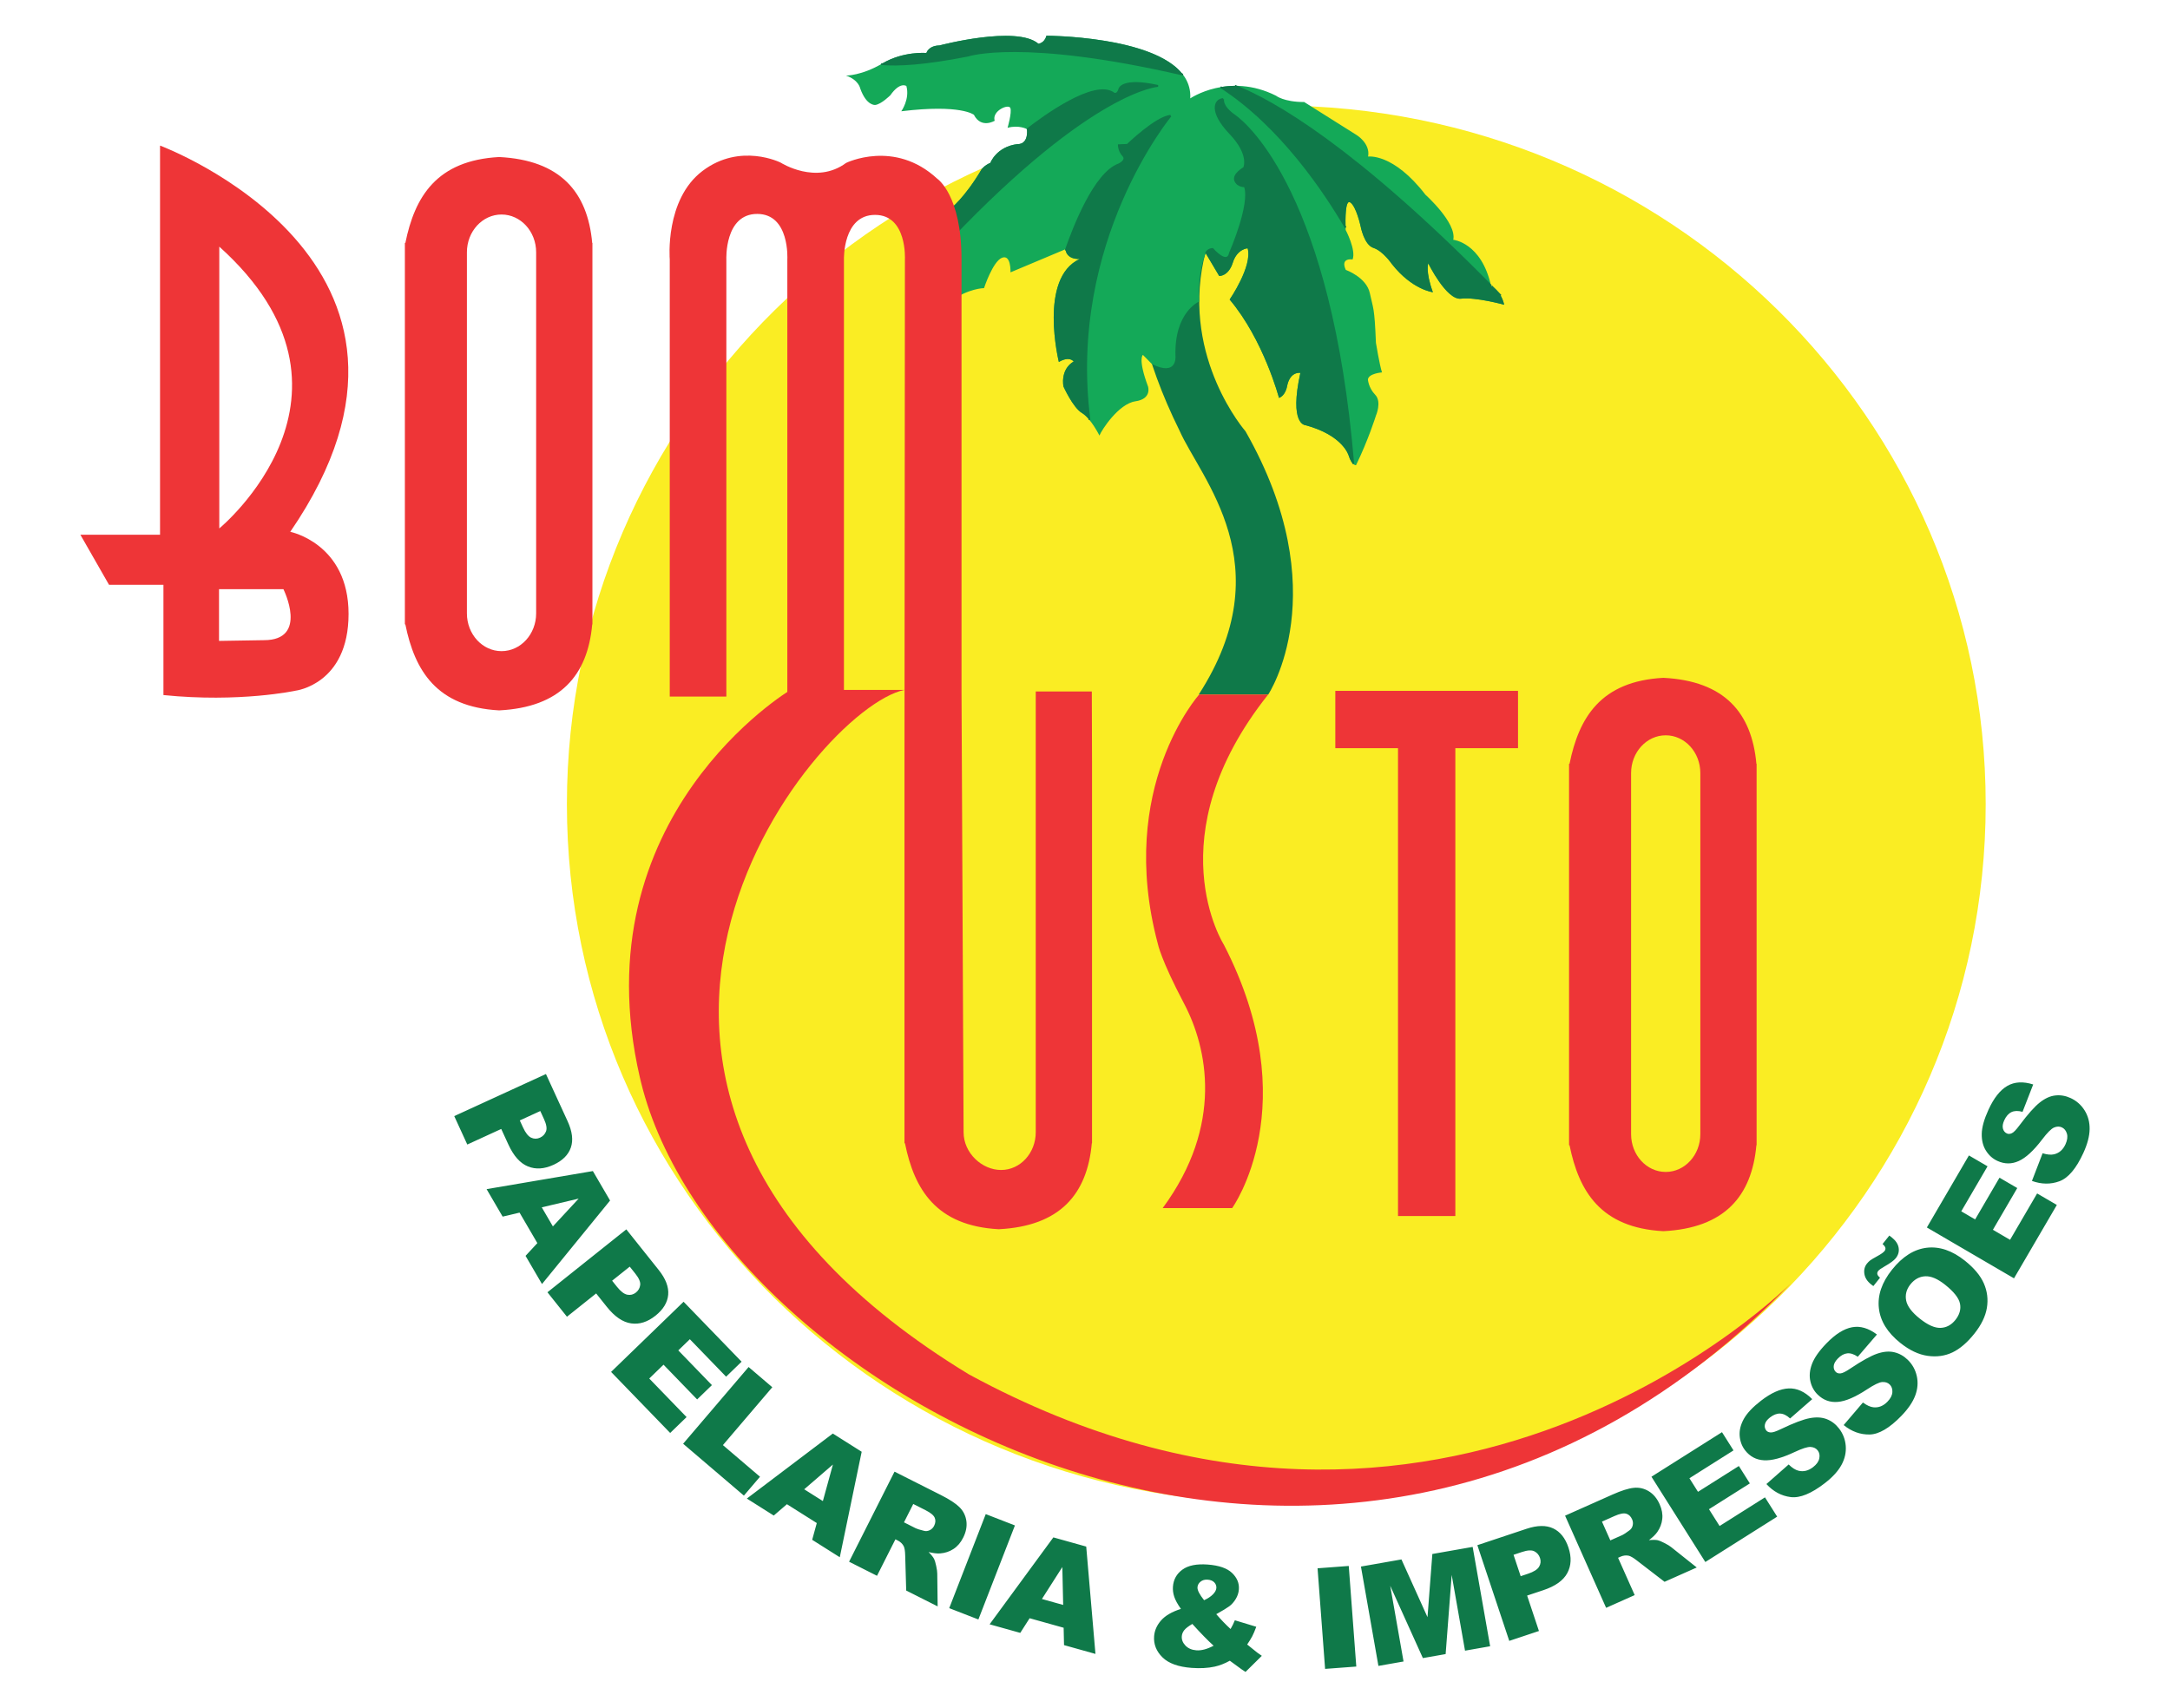
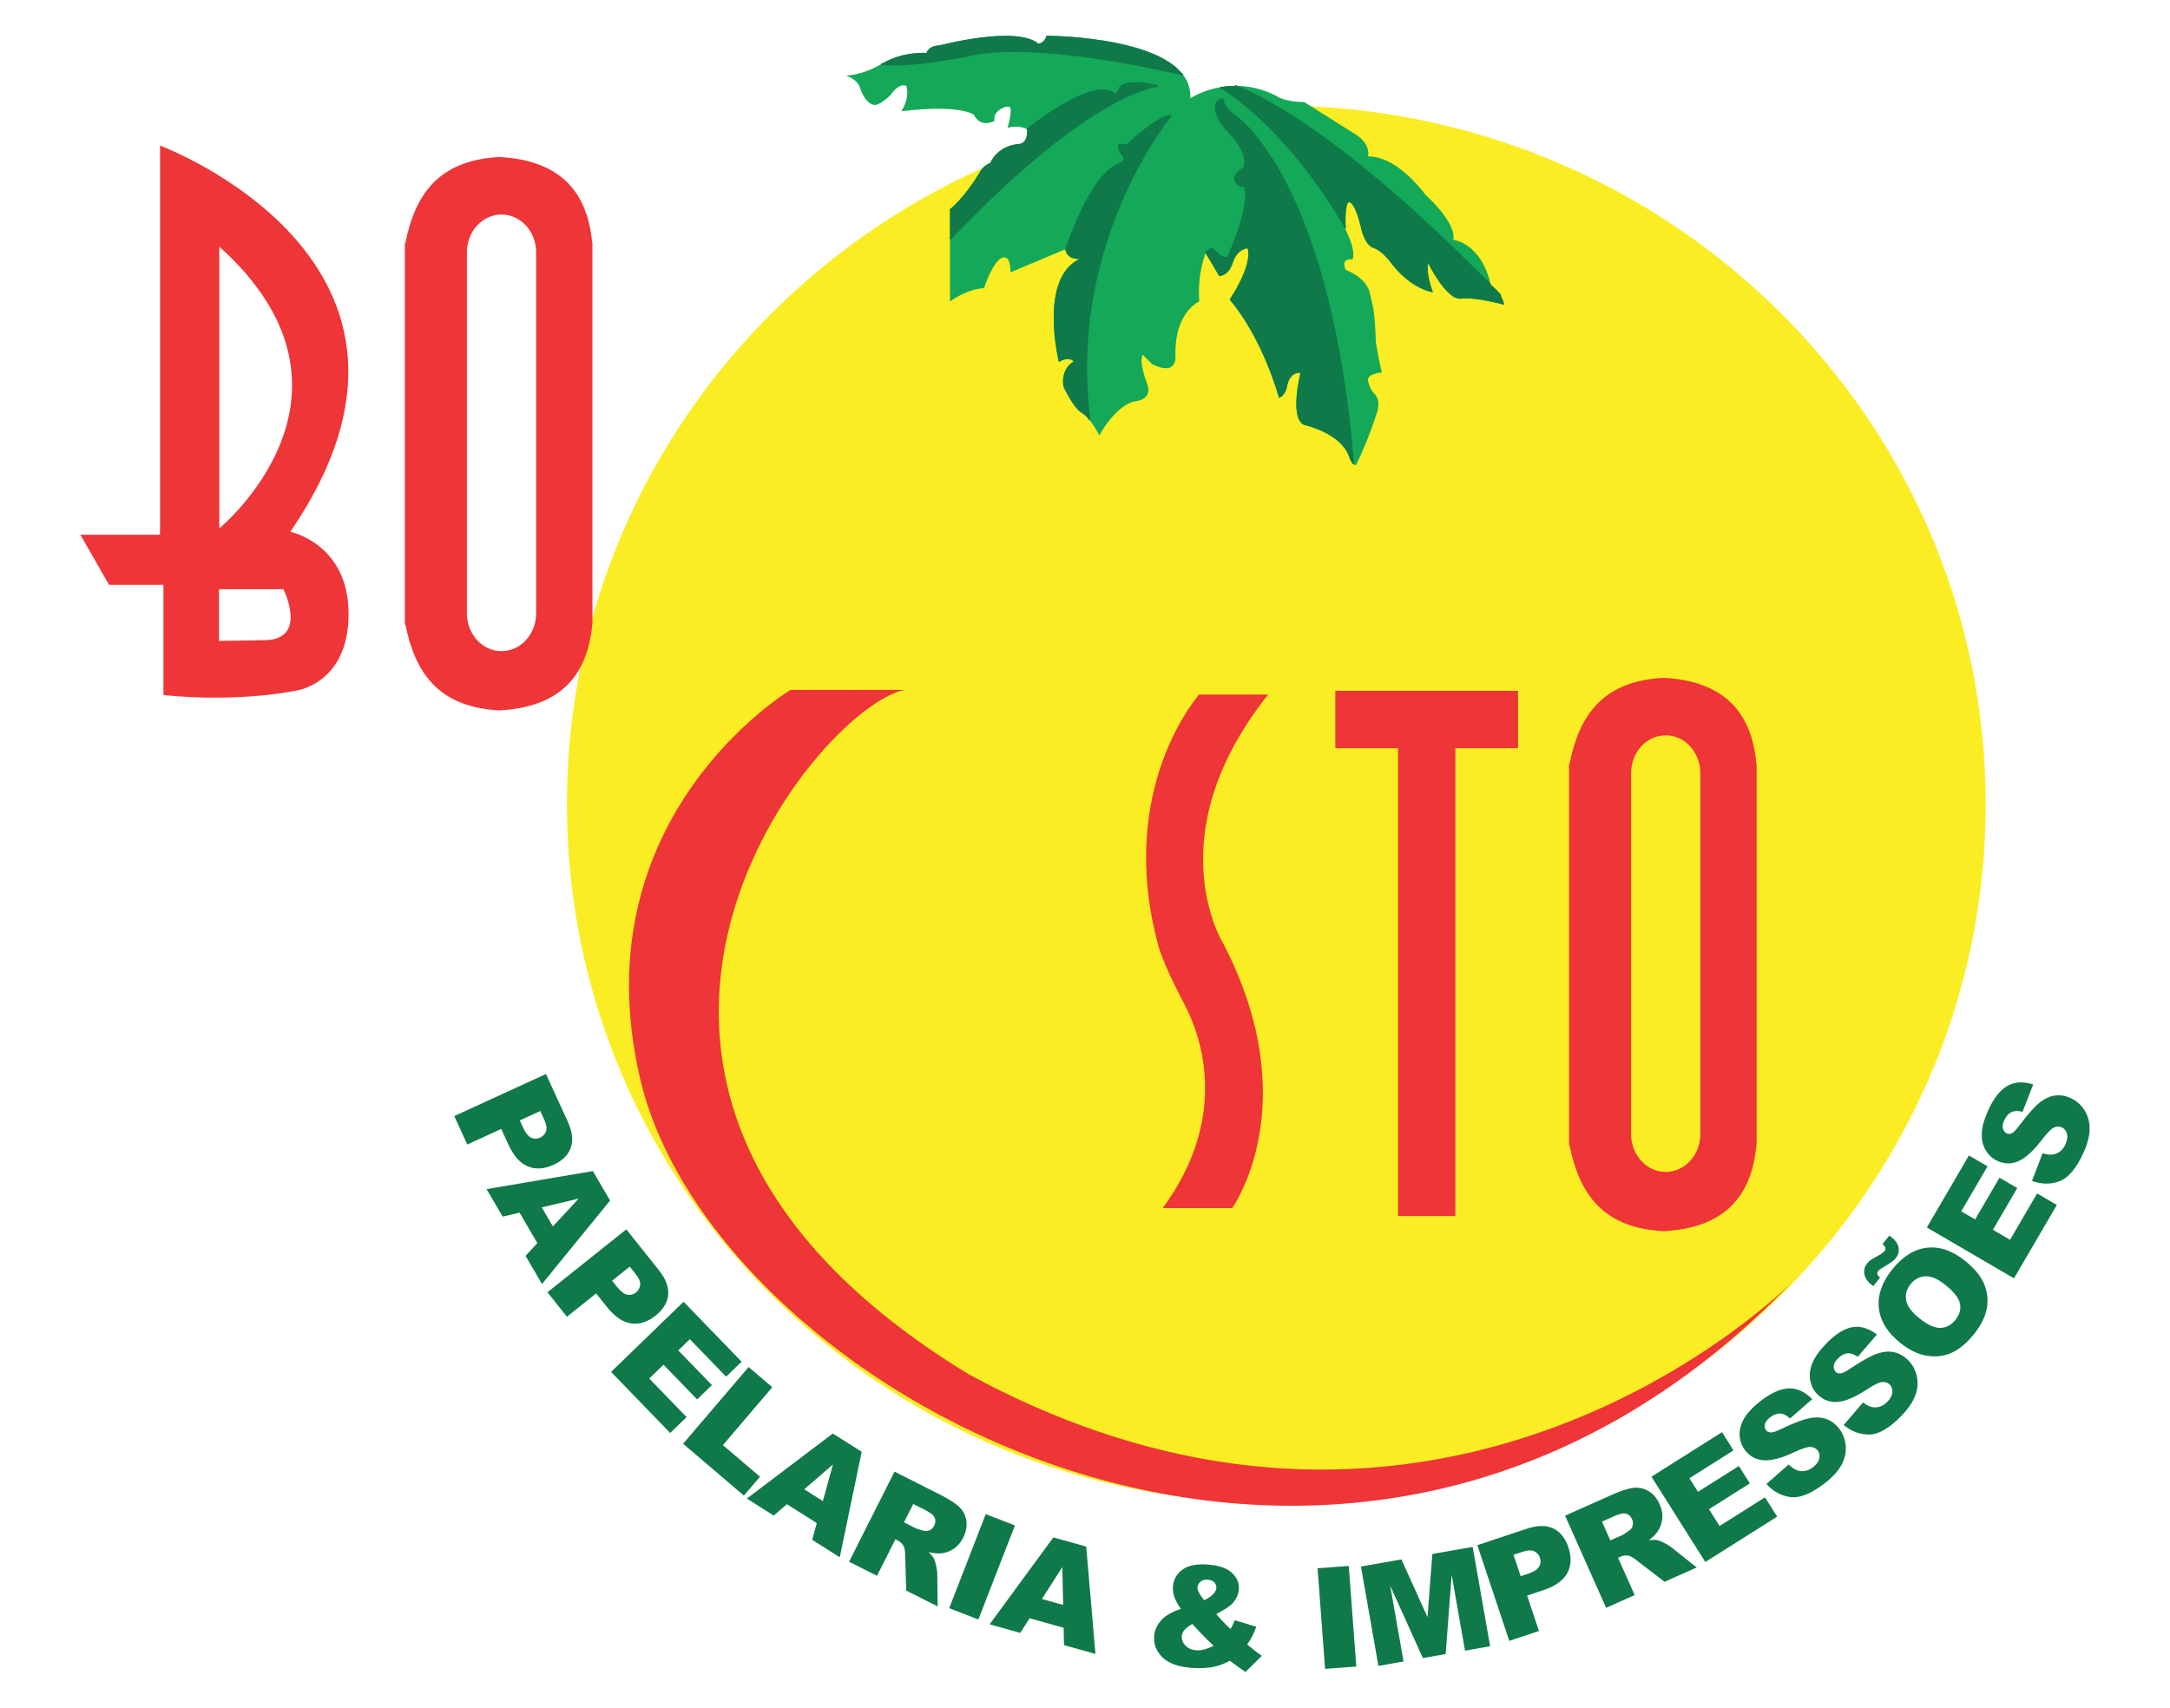
<svg xmlns="http://www.w3.org/2000/svg" xml:space="preserve" width="9143.98" height="7196.66" version="1.1" style="shape-rendering:geometricPrecision; text-rendering:geometricPrecision; image-rendering:optimizeQuality; fill-rule:evenodd; clip-rule:evenodd" viewBox="0 0 9143.98 7196.66">
  <defs>
    <style type="text/css">
   
    .str0 {stroke:#0F7949;stroke-width:7.62;stroke-miterlimit:22.926}
    .fil3 {fill:none;fill-rule:nonzero}
    .fil4 {fill:#EE3537}
    .fil0 {fill:#FAED23}
    .fil2 {fill:#14A958}
    .fil1 {fill:#0F7949}
    .fil5 {fill:#0F7949;fill-rule:nonzero}
   
  </style>
  </defs>
  <g id="Camada_x0020_1">
    <g id="_2107787913520">
      <path class="fil0" d="M5378.08 444.83c1650.92,0 2989.24,1318.27 2989.24,2944.46 0,1626.18 -1338.32,2944.45 -2989.24,2944.45 -1650.93,0 -2989.25,-1318.27 -2989.25,-2944.45 0,-1626.19 1338.32,-2944.46 2989.25,-2944.46z" />
-       <path class="fil1" d="M4936.52 910.37c-157.69,-132.76 -268.36,294.94 33.08,902.96 91.39,206.65 434.96,566.69 81.61,1113.82l292.79 0c0,0 289.39,-434.03 -95.78,-1109.67 0,0 -266.06,-304.18 -176.23,-721.33 4.38,-20.38 18.09,-56.52 15.18,-59l-150.65 -126.78z" />
      <path class="fil2" d="M3564.84 318.46c0,0 65.56,1.02 153.59,-51.2 88.03,-52.22 185.29,-44.02 185.29,-44.02 0,0 8.19,-30.74 55.28,-31.76 0,0 324.52,-85.99 416.66,-7.15 0,0 25.62,-2.07 33.8,-33.8 0,0 621.38,1.05 606.04,264.15 0,0 162.78,-111.12 361.37,-11.3 0,0 32.78,26.63 118.77,26.63l219.58 138.26c0,0 59.92,35.32 49.69,91.63 0,0 105.45,-16.41 241.62,160.71 0,0 132.63,118.72 117.27,189.89 0,0 119.33,11.76 159.26,195 0,0 40.43,16.4 55.28,78.84 0,0 -120.25,-33.27 -181.7,-25.6 -61.43,7.68 -138.19,-148.94 -138.19,-148.94 0,0 -12.83,32.78 19.43,121.82 0,0 -87.51,-10.18 -173,-119.19 0,0 -37.39,-54.79 -77.32,-67.57 -39.93,-12.78 -54.26,-91.62 -54.26,-91.62 0,0 -18.35,-84.47 -43.96,-100.36 -25.59,-15.87 -18.93,116.2 -18.93,116.2 0,0 44.57,84.48 29.21,124.4 0,0 -53.24,-9.22 -28.65,44.02 0,0 87,30.7 101.33,98.28 14.33,67.57 19.44,55.28 25.6,208.84 0,0 15.36,94.16 25.6,124.89 0,0 -56.28,4.09 -59.37,29.69 0,0 2.04,34.82 30.71,64.5 28.66,29.69 3.06,88.06 3.06,88.06 0,0 -32.75,104.44 -83.94,208.84 0,0 -17.4,2.04 -30.71,-39.93 0,0 -22.5,-86.01 -183.24,-129 0,0 -68.62,-2.08 -20.5,-220.12 0,0 -44.01,-8.13 -56.3,57.36 0,0 -6.13,37.85 -33.77,48.1 0,0 -64.6,-244.68 -207.91,-414.61 0,0 97.29,-141.24 75.77,-216 0,0 -44.04,2.04 -62.46,60.4 -18.42,58.34 -57.32,56.3 -57.32,56.3l-57.27 -96.42c0,0 -35.63,84.75 -26.78,203.89 0,0 -106.38,44.05 -100.22,231.37 0,0 7.86,85.68 -98.96,32.59l-38.23 -38.74c0,0 -22.5,14.36 21.51,133.09 0,0 17.4,52.19 -53.24,62.43 -70.63,10.24 -142.29,120.82 -151.51,144.37 0,0 -35.85,-72.68 -73.73,-95.21 -37.89,-22.54 -77.82,-111.59 -77.82,-111.59 0,0 -15.35,-70.64 42.99,-105.46 0,0 -17.42,-24.57 -62.45,2.04 0,0 -87.01,-353.17 88.06,-434.05 0,0 -54.3,5.14 -60.43,-40.91l-231.37 97.25c0,0 3.09,-76.77 -35.81,-61.41 -38.91,15.34 -75.78,127.96 -75.78,127.96 0,0 -64.47,-0.03 -143.31,56.27l-0.09 -388.99c0,0 60.41,-45.04 133.09,-167.89 0,0 11.77,-16.9 37.09,-27.39 0,0 25.25,-68.35 114.86,-79.09 0,0 45.07,5.11 39.44,-62.96 0,0 -33.77,-18.91 -81.91,-5.59 0,0 18.95,-64.51 11.77,-83.46 -7.18,-18.94 -78.81,12.26 -66.03,53.74 0,0 -56.79,34.82 -87.53,-25.07 0,0 -54.2,-45.62 -306.03,-14.9 0,0 36.83,-51.15 21.48,-106.45 0,0 -26.63,-19.49 -67.57,38.89 0,0 -37.86,37.86 -63.46,40.95 0,0 -36.86,5.1 -63.49,-69.62 0,0 -6.13,-35.81 -59.95,-54.28z" />
      <path class="fil1" d="M5203.4 361.8c165.37,65.49 505.22,260.87 1079.43,842.68 0.07,0.34 0.16,0.68 0.23,1.02 0,0 0.52,0.21 1.43,0.67 12.94,13.12 26.03,26.48 39.2,39.97 5.77,10.24 10.99,22.82 14.65,38.2 0,0 -120.25,-33.27 -181.7,-25.6 -61.43,7.68 -138.19,-148.94 -138.19,-148.94 0,0 -12.83,32.78 19.43,121.82 0,0 -87.51,-10.18 -173,-119.19 0,0 -37.39,-54.79 -77.32,-67.57 -39.93,-12.78 -54.26,-91.62 -54.26,-91.62 0,0 -18.35,-84.47 -43.96,-100.36 -21.38,-13.26 -20.26,76.72 -19.3,106.7 -86.14,-147.88 -272.24,-428.16 -526.7,-592.35 18.53,-3.21 38.64,-5.26 60.06,-5.43z" />
      <g>
        <path class="fil3 str0" d="M5203.59 361.52c165.37,65.5 505.23,260.88 1079.46,842.72m1.66 1.67c12.94,13.13 26.03,26.49 39.21,39.99m-653.68 -286.57c-86.14,-147.9 -272.25,-428.18 -526.71,-592.38" />
      </g>
      <path class="fil1" d="M5154.2 417.78c0,0 -9.75,29.15 48.1,69.61 56.78,39.72 405.68,344.83 499.8,1467.73 -5.75,-5.16 -12.74,-15.15 -18.85,-34.45 0,0 -22.5,-86.01 -183.24,-129 0,0 -68.62,-2.08 -20.5,-220.12 0,0 -44.01,-8.13 -56.3,57.36 0,0 -6.13,37.85 -33.77,48.1 0,0 -64.6,-244.68 -207.91,-414.61 0,0 97.29,-141.24 75.77,-216 0,0 -44.04,2.04 -62.46,60.4 -18.42,58.34 -57.32,56.3 -57.32,56.3l-56.42 -94.99c4.84,-10.16 13.54,-17.41 28.15,-18.7 0,0 62.43,72.67 73.7,16.37 0,0 90.13,-204.79 62.5,-280.53 0,0 -30.44,1.8 -40.68,-24.32 -10.24,-26.13 37.33,-53 37.33,-53 0,0 28.2,-54.72 -58.84,-145.85 -87.05,-91.13 -65.52,-142.32 -29.06,-144.3z" />
      <g>
        <path class="fil3 str0" d="M5154.39 417.51c0,0 -9.75,29.15 48.1,69.61 56.78,39.71 405.69,344.84 499.81,1467.78m-621.02 -887.05c4.84,-10.15 13.54,-17.41 28.16,-18.69 0,0 62.43,72.67 73.7,16.37 0,0 90.13,-204.8 62.5,-280.54 0,0 -30.44,1.8 -40.68,-24.32 -10.24,-26.14 37.33,-53 37.33,-53 0,0 28.2,-54.73 -58.85,-145.86 -87.05,-91.13 -65.51,-142.32 -29.05,-144.3" />
      </g>
      <path class="fil1" d="M4932.47 488.35c0,0 -438.74,528.52 -341.83,1281.3 -9.79,-11.94 -20.59,-22.66 -31.55,-29.18 -37.89,-22.54 -77.82,-111.59 -77.82,-111.59 0,0 -15.35,-70.64 42.99,-105.46 0,0 -17.42,-24.57 -62.45,2.04 0,0 -87.01,-353.17 88.06,-434.05 0,0 -49.84,4.71 -59.4,-35.4 33.79,-97.91 122.27,-326.14 223.91,-362.93 0,0 36.84,-16.91 18.42,-36.87 -18.42,-19.96 -18.42,-44.02 -18.42,-44.02l36.34 -1.55c0,0 120.81,-117.18 181.75,-122.29z" />
      <g>
        <path class="fil3 str0" d="M4932.65 488.08c0,0 -438.76,528.54 -341.84,1281.34m-100.18 -713.66c33.8,-97.91 122.28,-326.15 223.91,-362.95 0,0 36.84,-16.9 18.42,-36.86 -18.42,-19.96 -18.42,-44.02 -18.42,-44.02l36.35 -1.55c0,0 120.82,-117.19 181.76,-122.3" />
      </g>
      <path class="fil1" d="M4879.74 362.44c0,0 -275.33,13.92 -876.63,645.56l-0.03 -126.42c0,0 60.41,-45.04 133.09,-167.89 0,0 11.77,-16.9 37.09,-27.39 0,0 25.25,-68.35 114.86,-79.09 0,0 44.21,5 39.58,-61.03 68.83,-53.62 286.06,-212.8 365.72,-151.99 0,0 15.89,8.7 23.56,-19.46 0,0 11.27,-46.09 162.76,-12.29z" />
      <g>
        <path class="fil3 str0" d="M4879.92 362.17c0,0 -275.34,13.91 -876.66,645.57m324.6 -461.84c68.83,-53.61 286.07,-212.79 365.73,-151.98 0,0 15.88,8.69 23.56,-19.47 0,0 11.27,-46.08 162.77,-12.28" />
      </g>
      <path class="fil1" d="M3713.09 270.37c70.34,6.23 183.61,0.26 366.1,-35.86 0,0 226.8,-76.91 905.65,80.25 -123.49,-163.42 -575.38,-164.23 -575.38,-164.23 -8.18,31.73 -33.8,33.8 -33.8,33.8 -92.14,-78.84 -416.66,7.15 -416.66,7.15 -47.09,1.02 -55.28,31.76 -55.28,31.76 0,0 -97.26,-8.2 -185.29,44.02 -1.79,1.06 -3.56,2.09 -5.34,3.11z" />
      <g>
        <path class="fil3 str0" d="M3713.22 270.09c70.35,6.22 183.62,0.26 366.12,-35.87 0,0 226.8,-76.91 905.68,80.27" />
      </g>
      <path class="fil4" d="M5343.69 2927.15l-290.74 0c0,0 -350.11,391.08 -174.05,1050.35 0,0 12.25,65.53 110.53,251.84 98.27,186.3 167.93,511.87 -90.07,861.98l292.78 0c0,0 313.22,-434.03 -34.85,-1109.67 0,0 -290.74,-454.51 186.4,-1054.5z" />
      <path class="fil4" d="M338.7 2253.55l335.69 0 0 -1640.02c0,0 1326.75,493.45 548.72,1627.73 0,0 245.67,49.12 245.67,346.02 0,296.91 -223.17,323.52 -223.17,323.52 0,0 -235.47,51.2 -556.92,18.42l0 -464.76 -229.33 0 -120.66 -210.91zm585.33 -1214.08l0 1187.51c0,0 690.02,-567.12 0,-1187.51zm-1.09 1661.53l0 -218.06 271.31 0c0,0 107.5,214.99 -81.9,214.99l-189.41 3.07z" />
      <path class="fil4" d="M1708.08 1024.12c39.59,-195.41 131.86,-348.13 395.21,-362.37 258.34,13 372.77,147.59 392.21,362.37l0.86 0 0 10.28 0 1586.74 0 10.28 -0.86 0c-19.44,214.78 -133.87,349.37 -392.21,362.37 -263.35,-14.24 -355.62,-166.97 -395.21,-362.37l-2.02 0 0 -10.28 0 -1586.74 0 -10.28 2.02 0zm405.27 -120.1c80.57,0 145.88,71.29 145.88,159.19l0 1521.75c0,87.9 -65.31,159.19 -145.88,159.19 -80.57,0 -145.88,-71.29 -145.88,-159.19l0 -1521.75c0,-87.9 65.31,-159.19 145.88,-159.19z" />
-       <path class="fil4" d="M2822.21 1092.98c0,0 -21.55,-251.83 138.14,-372.64 159.69,-120.81 329.62,-34.82 329.62,-34.82 0,0 148.46,95.25 275.4,1.05 0,0 203.73,-100.31 383.91,66.55 0,0 102.39,67.54 102.39,339.86l0 1821.1 8.73 1857.53c0,87.9 77.6,159.18 158.18,159.18 80.57,0 145.87,-71.28 145.87,-159.18l0 -1857.53 236.27 0 0.87 296.69 0 10.27 0 1586.75 0 10.28 -0.87 0c-19.44,214.78 -133.88,349.37 -392.21,362.36 -263.34,-14.23 -355.62,-166.96 -395.21,-362.36l-2.01 0 0 -10.28 0 -1586.75 0 -10.27 1.85 -2117.79c0,0 10.22,-187.32 -125.94,-187.32 -136.17,0 -130.99,187.32 -130.99,187.32l0 1842.68 -238.53 0 0 -1842.68c0,0 11.2,-191.43 -127.01,-191.43 -138.2,0 -129.94,191.43 -129.94,191.43l0 1842.68 -238.52 0 0 -1842.68z" />
      <polygon class="fil4" points="5626.79,2911.55 6396.65,2911.55 6396.65,3153.13 6132.53,3153.13 6132.53,5124.78 5890.95,5124.78 5890.95,3153.13 5626.79,3153.13 " />
      <path class="fil4" d="M6613.73 3218.97c39.6,-195.41 131.87,-348.13 395.21,-362.37 258.34,13 372.77,147.58 392.21,362.37l0.87 0 0 10.27 0 1586.75 0 10.28 -0.87 0c-19.44,214.78 -133.87,349.36 -392.21,362.36 -263.34,-14.23 -355.61,-166.95 -395.21,-362.36l-2.01 0 0 -10.28 0 -1586.75 0 -10.27 2.01 0zm405.28 -120.1c80.57,0 145.88,71.28 145.88,159.2l0 1521.73c0,87.92 -65.31,159.2 -145.88,159.2 -80.57,0 -145.89,-71.28 -145.89,-159.2l0 -1521.73c0,-87.92 65.32,-159.2 145.89,-159.2z" />
      <path class="fil4" d="M3811.56 2907.45l-480.48 0c0,0 -889.57,530.57 -634.66,1633.99 1.48,6.4 3.09,12.84 4.64,19.28 322.06,1320.11 2975.04,2789 4846.22,846.6 0,0 -1457.77,1474.17 -3464.25,384.93 -1964.66,-1194.32 -652.62,-2807.84 -271.47,-2884.8z" />
      <path class="fil5" d="M2300.49 4526.32l91.15 198.58c19.85,43.27 24.46,80.36 13.77,111.41 -10.73,30.94 -35.1,55.19 -73.14,72.65 -39.04,17.91 -75.02,20.17 -107.75,6.76 -32.81,-13.35 -60.26,-44.21 -82.38,-92.42l-30.04 -65.47 -143.02 65.63 -54.99 -119.8 386.4 -177.34zm-110.15 195.59l13.5 29.42c10.65,23.2 22.16,37.63 34.47,43.3 12.29,5.68 24.69,5.65 37.19,-0.09 12.15,-5.57 20.54,-14.32 25.25,-26.39 4.73,-11.97 1.93,-29.2 -8.39,-51.7l-15.67 -34.16 -86.35 39.62zm73.99 517.04l-75.04 -128.54 -71.28 16.86 -67.61 -115.81 447.84 -76.14 72.5 124.18 -286.83 351.94 -69.35 -118.79 49.77 -53.7zm65.47 -70.41l108.56 -117.14 -155.46 36.8 46.9 80.34zm309.37 12.46l136.27 170.81c29.69,37.2 43.09,72.1 40.19,104.79 -2.97,32.63 -20.78,62.03 -53.49,88.14 -33.58,26.78 -67.96,37.63 -102.96,32.49 -35.06,-5.06 -69.12,-28.4 -102.2,-69.86l-44.93 -56.32 -123 98.14 -82.21 -103.04 332.33 -265.15zm-59.81 216.36l20.17 25.3c15.93,19.95 30.57,31.18 43.88,33.72 13.31,2.56 25.33,-0.45 36.08,-9.03 10.45,-8.33 16.49,-18.84 18.15,-31.7 1.71,-12.76 -5.14,-28.81 -20.58,-48.15l-23.45 -29.39 -74.25 59.25zm301.13 88.71l244.47 252.59 -65.28 63.18 -152.8 -157.86 -48.63 47.08 141.64 146.34 -62.29 60.29 -141.64 -146.34 -60.16 58.22 157.33 162.56 -69.12 66.9 -249.02 -257.28 305.5 -295.68zm274.01 275.03l99.82 85.18 -208.13 243.92 156.29 133.35 -67.84 79.5 -256.11 -218.54 275.97 -323.41zm287.29 657.64l-125.86 -79.46 -55.48 47.82 -113.38 -71.6 362.31 -274.03 121.58 76.79 -92.28 444.54 -116.31 -73.45 19.42 -70.61zm25.63 -92.66l42.34 -153.98 -121 104.31 78.66 49.67zm110.46 255.58l191.49 -379.57 195.45 98.59c36.22,18.27 62.41,35.37 78.33,51.26 16.04,15.87 25.67,35.23 28.96,57.97 3.24,22.79 -1.32,46.31 -13.53,70.53 -10.61,21.03 -24.3,36.96 -41.03,47.69 -16.68,10.87 -35.29,17.01 -55.92,18.56 -13.01,0.98 -29.34,-0.93 -48.75,-5.75 11.6,11.74 19.44,21.46 23.44,29.35 2.68,5.23 5.56,15.11 8.66,29.41 3.01,14.27 4.51,24.89 4.45,31.84l1.66 138.4 -132.53 -66.86 -4.25 -147.35c-0.38,-19.03 -2.55,-32.32 -6.45,-39.93 -5.54,-10.12 -13.71,-17.9 -24.39,-23.29l-10.35 -5.22 -77.56 153.75 -117.68 -59.38zm231.35 -165.94l49.57 25.01c5.3,2.67 16.62,6.16 33.74,10.48 8.53,2.42 16.89,1.65 25.01,-2.35 8.2,-3.94 14.37,-10.04 18.56,-18.35 6.19,-12.27 7.08,-23.69 2.6,-34.15 -4.43,-10.54 -17.36,-21.18 -38.83,-32.01l-51.6 -26.03 -39.05 77.4zm344.55 -34.7l122.89 47.73 -153.93 396.3 -122.88 -47.72 153.92 -396.31zm328.2 478.91l-143.34 -40.09 -39.46 61.72 -129.14 -36.13 268.62 -366.33 138.48 38.74 38.94 452.35 -132.48 -37.05 -1.62 -73.21zm-1.99 -96.12l-3.55 -159.66 -86.03 134.6 89.58 25.06zm723.43 64.59l90.25 27.41c-6.12,16.71 -11.77,29.98 -16.88,39.91 -5.2,9.83 -12.43,21.5 -21.46,34.82l41.83 33.69c5.17,3.86 11.77,8.54 19.9,14.01l-68.7 67.88c-11.1,-6.97 -22.6,-14.98 -34.33,-24.01 -11.83,-9.01 -22.46,-16.75 -31.81,-23.2 -21.44,11.87 -42.59,20.13 -63.48,24.8 -28.86,6.28 -61.34,8.11 -97.36,5.42 -56.45,-4.23 -97.51,-19.1 -123.29,-44.75 -25.77,-25.55 -37.46,-55.11 -34.94,-88.67 1.81,-24.17 11.61,-46.37 29.41,-66.67 17.78,-20.2 45.59,-36.48 83.52,-48.52 -13.99,-19.91 -23.35,-36.88 -28.03,-51.12 -4.79,-14.16 -6.59,-28.49 -5.53,-42.7 2.25,-30.1 15.55,-54.01 39.9,-71.74 24.45,-17.72 59.92,-24.88 106.61,-21.39 47.56,3.57 81.8,15.45 102.71,35.58 21.02,20.24 30.52,43.17 28.59,69.03 -1.09,14.51 -5.59,28.07 -13.39,40.88 -7.9,12.8 -16.9,22.94 -27.2,30.51 -10.29,7.56 -28.48,18.61 -54.67,33.12 19.07,22.27 39.14,43.12 60.22,62.56 6.82,-11.59 12.89,-23.84 18.13,-36.85zm-129.62 -84.53c15.82,-7.24 28.14,-15.35 37.16,-24.52 9.02,-9.14 13.86,-18.01 14.51,-26.69 0.68,-9.07 -2.21,-17.04 -8.64,-23.86 -6.45,-6.75 -15.78,-10.62 -27.92,-11.52 -11.94,-0.9 -21.87,1.84 -29.88,8.28 -8.02,6.34 -12.4,14.25 -13.1,23.73 -0.91,12.04 8.36,30.19 27.87,54.58zm-49.56 100c-17.15,10.13 -28.63,19.09 -34.48,26.79 -5.93,7.79 -9.24,16.18 -9.92,25.26 -1.06,14.12 4.02,27.09 15.33,39.06 11.32,11.85 26.71,18.57 46.15,20.03 21.02,1.57 45.22,-4.86 72.6,-19.38 -23.52,-21.11 -53.49,-51.75 -89.68,-91.76zm527.71 -234.52l131.46 -9.84 31.75 423.96 -131.46 9.84 -31.75 -423.96zm182.78 -7.32l170.66 -30.03 109.83 243.35 20.37 -266.26 169.89 -29.88 73.67 418.7 -105.84 18.63 -56.17 -319.2 -25.52 333.57 -95.91 16.88 -137.64 -304.88 56.17 319.21 -105.85 18.63 -73.66 -418.72zm490.57 -90.07l207.3 -69.11c45.15,-15.05 82.53,-15.61 112.23,-1.62 29.6,14.02 51.07,40.87 64.3,80.58 13.59,40.75 11.93,76.77 -4.94,107.85 -16.83,31.17 -50.48,55.11 -100.8,71.87l-68.35 22.79 49.76 149.28 -125.06 41.69 -134.44 -403.33zm182.52 130.68l30.69 -10.23c24.23,-8.07 39.82,-17.96 46.8,-29.58 6.97,-11.61 8.28,-23.92 3.93,-36.98 -4.23,-12.68 -12.01,-21.96 -23.5,-27.95 -11.39,-6.01 -28.83,-5.1 -52.3,2.72l-35.67 11.89 30.05 90.13zm360.05 133.31l-172.95 -388.38 199.98 -89.05c37.07,-16.5 66.87,-25.98 89.25,-28.25 22.43,-2.41 43.52,2.38 63.21,14.21 19.7,11.91 35.05,30.32 46.08,55.09 9.59,21.51 13.27,42.2 11.01,61.94 -2.13,19.8 -9.15,38.09 -20.99,55.06 -7.47,10.7 -19.28,22.12 -35.28,34.13 16.42,-1.57 28.92,-1.51 37.55,0.4 5.75,1.23 15.23,5.24 28.26,11.89 12.96,6.7 22.14,12.24 27.48,16.68l108.27 86.24 -135.61 60.38 -116.83 -89.89c-14.99,-11.75 -26.65,-18.47 -35.02,-20.26 -11.34,-2.1 -22.53,-0.69 -33.46,4.18l-10.58 4.7 70.04 157.31 -120.41 53.62zm17.76 -284.16l50.72 -22.58c5.42,-2.41 15.28,-8.97 29.45,-19.51 7.27,-5.08 11.96,-12.03 14,-20.86 2.12,-8.85 1.31,-17.47 -2.47,-25.98 -5.6,-12.56 -13.89,-20.46 -24.82,-23.61 -10.97,-3.23 -27.38,0.05 -49.35,9.84l-52.8 23.51 35.27 79.19zm173.29 -268.41l297.22 -187.68 48.5 76.81 -185.76 117.3 36.15 57.24 172.21 -108.75 46.28 73.29 -172.2 108.75 44.7 70.79 191.28 -120.78 51.37 81.32 -302.74 191.18 -227.01 -359.47zm484.36 30.93l93.82 -82.52c14.46,14.33 28.3,23.15 41.29,26.35 21.21,5.24 41.73,0.24 61.61,-15.15 14.78,-11.44 23.55,-23.73 26.15,-36.88 2.66,-13.2 0.41,-24.35 -6.67,-33.5 -6.74,-8.69 -16.54,-13.61 -29.47,-14.62 -12.92,-1.02 -35.57,6.26 -68.15,21.58 -53.41,25.09 -96.35,36.56 -128.91,34.59 -32.65,-1.76 -59.14,-15.78 -79.5,-42.08 -13.32,-17.22 -20.91,-37.37 -22.77,-60.46 -1.92,-23.16 3.78,-46.85 17.1,-71.18 13.33,-24.33 37.49,-50.04 72.46,-77.11 42.97,-33.27 81.86,-50.61 116.82,-52.01 34.88,-1.48 67.95,13.59 99.27,45.17l-93.17 81.38c-14.39,-13.26 -28.48,-20.13 -42.1,-20.6 -13.77,-0.47 -27.93,4.99 -42.58,16.32 -12.04,9.32 -19.19,18.99 -21.36,28.81 -2.18,9.81 -0.37,18.43 5.32,25.79 4.13,5.32 10.32,8.15 18.58,8.64 8.23,0.76 22.95,-4.13 44.24,-14.48 52.95,-25.35 93.13,-40.55 120.45,-45.68 27.39,-5.19 51.29,-3.9 71.71,4.05 20.37,7.89 37.68,21.02 51.92,39.42 16.66,21.51 26.1,46 28.32,73.45 2.08,27.41 -3.79,54.11 -17.96,80.09 -14.1,25.94 -37.39,51.47 -69.94,76.66 -57.13,44.23 -105.27,63.86 -144.28,58.88 -39.01,-4.96 -73.07,-23.27 -102.2,-54.91zm325.63 -248.59l81.1 -95.04c16.37,12.12 31.32,18.88 44.64,20.2 21.73,2.16 41.34,-5.7 58.82,-23.78 13.01,-13.43 19.93,-26.84 20.62,-40.22 0.75,-13.45 -3.06,-24.17 -11.38,-32.22 -7.9,-7.64 -18.3,-11.11 -31.24,-10.26 -12.93,0.83 -34.31,11.26 -64.37,31.06 -49.3,32.44 -90.17,49.92 -122.68,52.61 -32.57,2.91 -60.78,-7.21 -84.67,-30.33 -15.65,-15.15 -26.04,-34.01 -31.16,-56.59 -5.2,-22.66 -2.95,-46.91 6.79,-72.91 9.72,-25.97 29.97,-54.86 60.73,-86.65 37.79,-39.04 73.8,-61.74 108.2,-68.1 34.33,-6.44 69.21,3.76 104.72,30.55l-80.64 93.83c-16.13,-11.07 -31.05,-15.86 -44.6,-14.39 -13.7,1.5 -26.94,8.91 -39.82,22.21 -10.59,10.95 -16.3,21.54 -17.05,31.57 -0.75,10.01 2.26,18.29 8.95,24.75 4.84,4.69 11.37,6.62 19.62,5.92 8.25,-0.42 22.12,-7.36 41.72,-20.63 48.81,-32.64 86.4,-53.4 112.71,-62.38 26.37,-9.03 50.22,-11.17 71.57,-6.2 21.28,4.91 40.29,15.43 56.99,31.61 19.56,18.92 32.4,41.81 38.51,68.66 5.96,26.85 3.95,54.1 -6.37,81.84 -10.26,27.68 -29.67,56.28 -58.3,85.85 -50.25,51.91 -95.1,78.2 -134.42,78.83 -39.32,0.65 -75.65,-12.62 -108.99,-39.79zm238.77 -346.09c-54.22,-43.27 -84.43,-92.05 -90.47,-146.38 -6.11,-54.37 12.38,-108.5 55.46,-162.49 44.13,-55.31 93,-86.09 146.51,-92.38 53.59,-6.25 107.13,12.05 160.58,54.68 38.83,30.98 65.44,62.85 79.84,95.74 14.4,32.88 18.62,67.26 12.78,102.99 -5.91,35.8 -23.58,72.08 -53.03,108.99 -29.86,37.44 -60.57,63.7 -92.11,78.8 -31.56,14.96 -66.35,19.85 -104.34,14.47 -37.94,-5.3 -76.38,-23.44 -115.22,-54.42zm82.08 -102.4c33.49,26.73 62.63,39.72 87.2,38.92 24.61,-0.86 45.54,-12.01 62.71,-33.53 17.58,-22.04 24.09,-44.95 19.39,-68.45 -4.69,-23.62 -25.56,-50.14 -62.78,-79.82 -31.24,-24.94 -59.12,-36.8 -83.57,-35.68 -24.58,1.15 -45.42,12.5 -62.71,34.16 -16.54,20.75 -22.52,43.32 -17.9,67.52 4.56,24.27 23.85,49.9 57.66,76.88zm-157.04 -314.44l28.52 -35.74c4.07,3 7.53,5.64 10.39,7.93 16.78,13.39 26.47,28.06 28.94,43.85 2.48,15.77 -1.59,30.38 -12.14,43.61 -7.71,9.66 -23.31,21.14 -46.89,34.5 -14.29,8.08 -23.23,14.37 -26.88,18.94 -3.45,4.32 -4.77,8.84 -3.98,13.4 0.79,4.57 4.53,9.7 11.38,15.41l-28.15 35.27c-3.76,-2.74 -7,-5.19 -9.78,-7.42 -16.24,-12.95 -25.59,-27.74 -28,-44.24 -2.5,-16.55 1.1,-30.9 10.86,-43.12 4.2,-5.26 8.83,-9.79 13.68,-13.51 5.01,-3.72 15.11,-9.73 30.43,-18.13 15.4,-8.36 25.37,-15.47 29.94,-21.19 3.21,-4.02 4.47,-8.47 3.67,-13.16 -0.82,-4.69 -4.82,-10.16 -11.99,-16.4zm186.69 -69.8l177.23 -303.58 78.46 45.81 -110.77 189.73 58.46 34.13 102.69 -175.88 74.86 43.69 -102.68 175.88 72.31 42.22 114.05 -195.37 83.08 48.49 -180.52 309.22 -367.17 -214.34zm442.78 -196.13l44.91 -116.59c19.46,6 35.81,7.4 48.8,4.22 21.22,-5.18 37.1,-19.13 47.59,-41.97 7.79,-16.99 9.86,-31.94 6.08,-44.8 -3.77,-12.93 -10.92,-21.77 -21.44,-26.6 -10,-4.58 -20.96,-4.4 -32.89,0.7 -11.92,5.08 -28.61,22.03 -50.39,50.7 -35.7,46.98 -68.44,77.03 -98.2,90.38 -29.75,13.57 -59.73,13.42 -89.96,-0.46 -19.78,-9.08 -35.85,-23.42 -48.19,-43.02 -12.43,-19.65 -18.37,-43.26 -17.83,-71.01 0.54,-27.73 10.04,-61.71 28.49,-101.91 22.66,-49.38 49.08,-82.77 79.41,-100.2 30.24,-17.48 66.53,-19.45 108.91,-5.99l-44.86 115.3c-18.9,-5.08 -34.56,-4.64 -46.85,1.25 -12.42,5.97 -22.45,17.36 -30.17,34.18 -6.35,13.85 -8.21,25.73 -5.58,35.44 2.62,9.7 8.2,16.51 16.66,20.38 6.11,2.81 12.93,2.45 20.47,-0.94 7.64,-3.13 18.42,-14.3 32.5,-33.33 35.18,-47.01 63.74,-79.08 85.57,-96.29 21.87,-17.29 43.64,-27.23 65.43,-29.64 21.7,-2.45 43.13,1.17 64.26,10.87 24.74,11.35 44.45,28.68 59.14,51.97 14.54,23.33 21.71,49.72 21.19,79.31 -0.48,29.52 -9.29,62.93 -26.45,100.33 -30.14,65.67 -63.7,105.36 -100.58,119.04 -36.88,13.67 -75.54,13.23 -116.02,-1.32z" />
    </g>
  </g>
</svg>